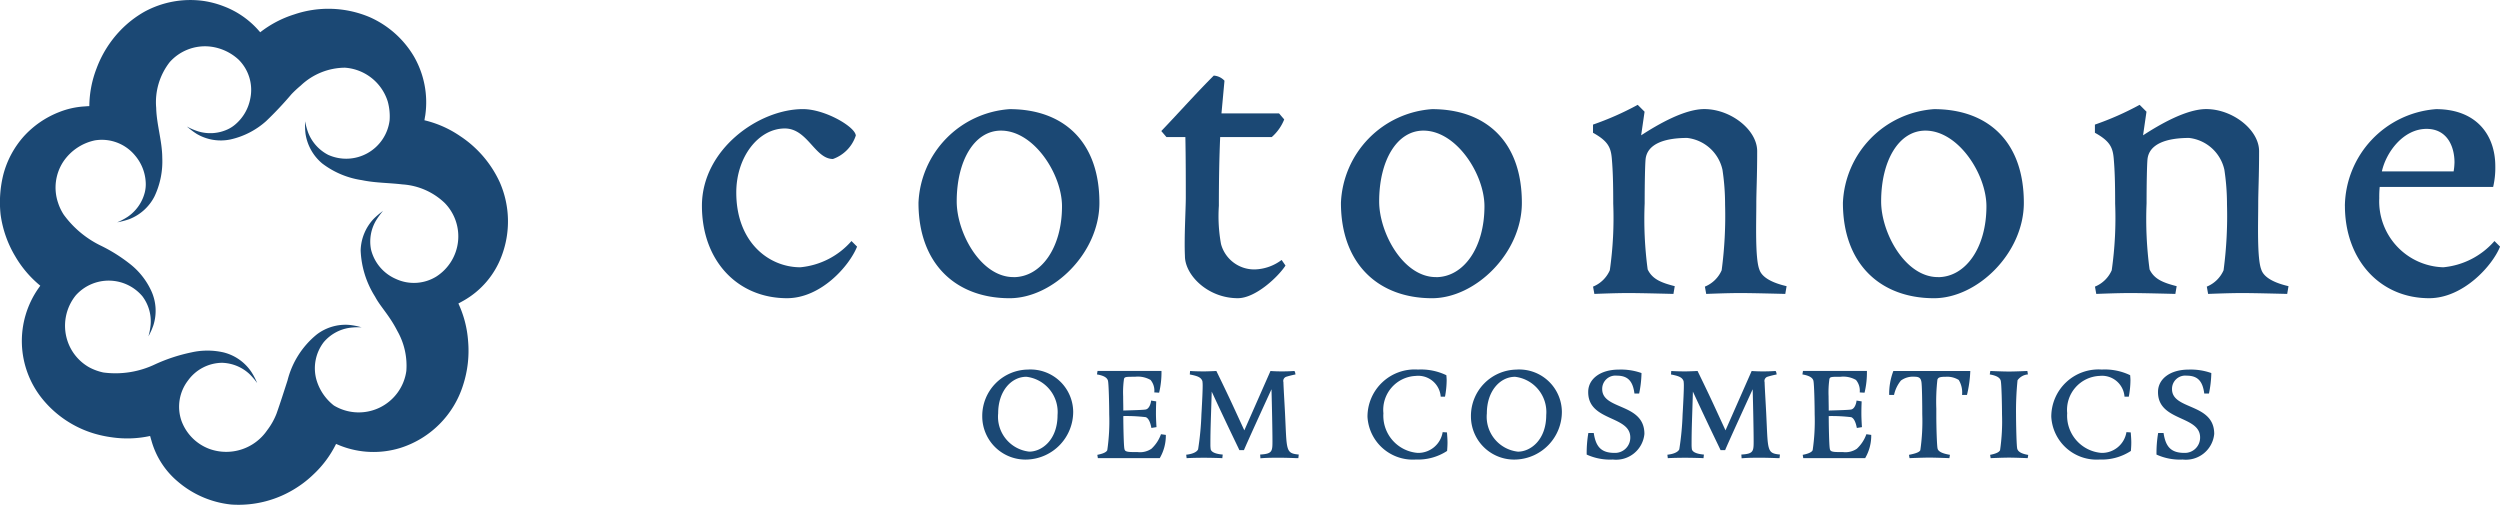
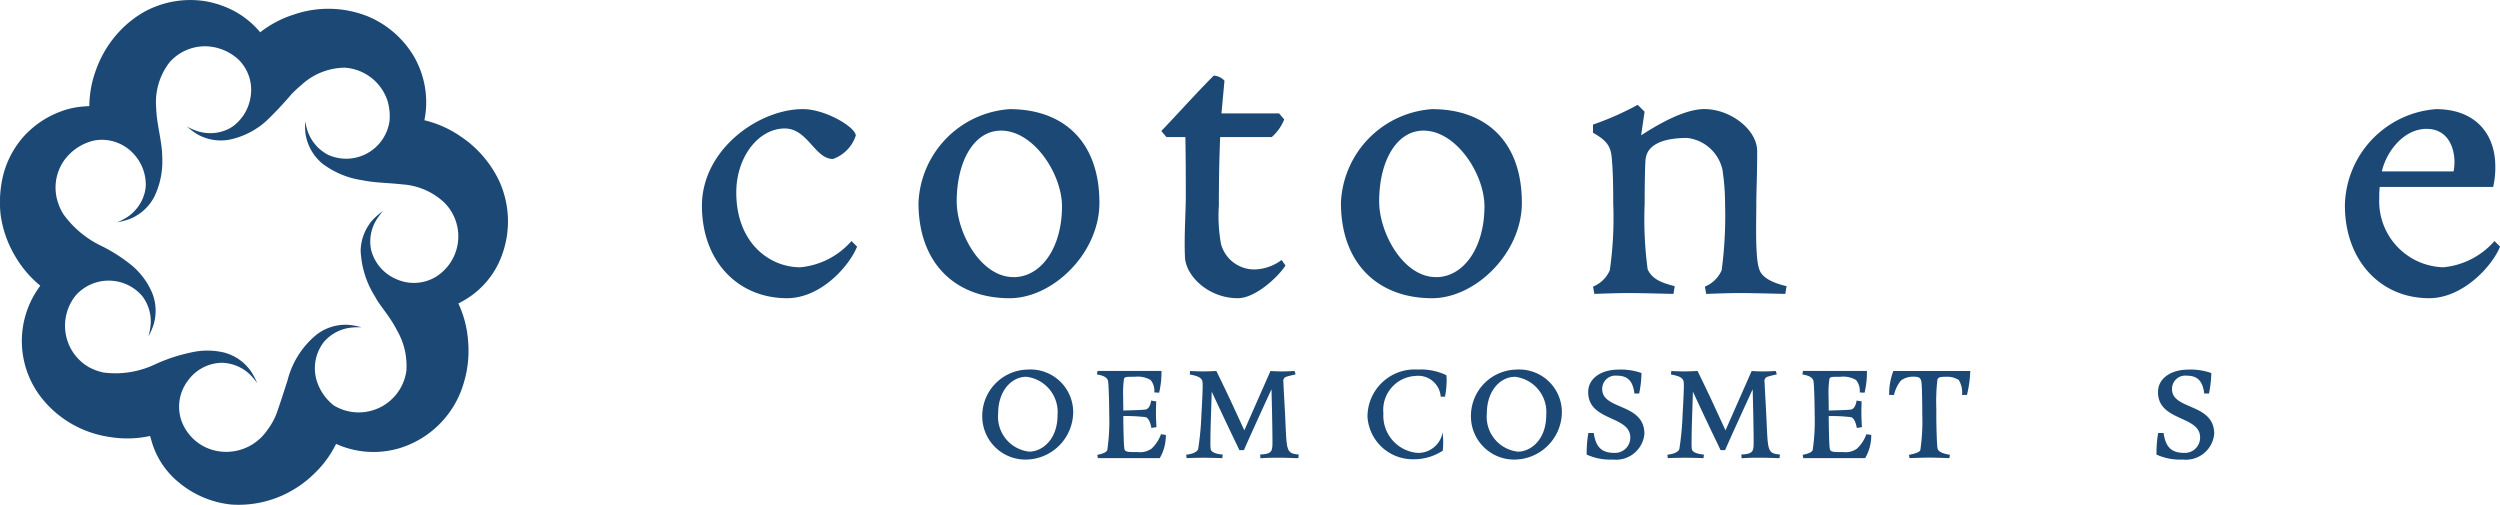
<svg xmlns="http://www.w3.org/2000/svg" width="190.572" height="38.491" viewBox="0 0 190.572 38.491">
  <defs>
    <clipPath id="clip-path">
      <rect id="長方形_64" data-name="長方形 64" width="190.572" height="38.491" fill="#1b4874" />
    </clipPath>
  </defs>
  <g id="グループ_245" data-name="グループ 245" transform="translate(0 0)">
    <g id="グループ_33" data-name="グループ 33" transform="translate(0 0)" clip-path="url(#clip-path)">
      <path id="パス_25" data-name="パス 25" d="M38.119,13.944a8.4,8.4,0,0,0-3.053-3.576,8.114,8.114,0,0,0-2.712-1.2c.02-.128.041-.261.066-.394a6.992,6.992,0,0,0-.876-4.487A7.387,7.387,0,0,0,28.164,1.3a8.086,8.086,0,0,0-5.736-.2,8.175,8.175,0,0,0-2.592,1.36c-.05-.058-.1-.112-.145-.165A6.7,6.7,0,0,0,17.057.481,7.178,7.178,0,0,0,15.54.075,7.308,7.308,0,0,0,11,.9,8.034,8.034,0,0,0,9.194,2.3,8.413,8.413,0,0,0,7.361,5.214a8.152,8.152,0,0,0-.552,2.878c-.125,0-.249.012-.373.021A6.228,6.228,0,0,0,4.5,8.548a7.145,7.145,0,0,0-2.7,1.863A7.07,7.07,0,0,0,.264,13.269a8.746,8.746,0,0,0-.22,3.077,8.408,8.408,0,0,0,1.128,3.21,8.286,8.286,0,0,0,1.9,2.223l-.124.174a7.01,7.01,0,0,0,.3,8.478,8.061,8.061,0,0,0,3.915,2.613,8.843,8.843,0,0,0,1.352.29,8.179,8.179,0,0,0,2.928-.1c.033.116.062.233.1.348a6.261,6.261,0,0,0,2.007,3.124,7.42,7.42,0,0,0,4.077,1.754,8.163,8.163,0,0,0,5.03-1.315,7.926,7.926,0,0,0,1.211-.958,8.024,8.024,0,0,0,1.75-2.347l.332.137a6.924,6.924,0,0,0,4.575.166,7.32,7.32,0,0,0,4.778-4.795,8.463,8.463,0,0,0,.377-3.376,8.12,8.12,0,0,0-.738-2.837c.133-.07.27-.149.407-.224A6.518,6.518,0,0,0,38.244,19.5a7.424,7.424,0,0,0-.125-5.554M30.977,28.262a3.665,3.665,0,0,1-5.529,2.646,3.843,3.843,0,0,1-1.327-1.962,3.268,3.268,0,0,1,.556-2.862,3.194,3.194,0,0,1,1.97-1.095,5.023,5.023,0,0,1,.917-.037,5.362,5.362,0,0,0-.921-.183,3.609,3.609,0,0,0-2.5.73A6.577,6.577,0,0,0,21.918,29c-.274.846-.539,1.684-.837,2.526a5.183,5.183,0,0,1-.722,1.281,3.779,3.779,0,0,1-4.368,1.423,3.6,3.6,0,0,1-2.161-2.161A3.282,3.282,0,0,1,14.336,29a3.243,3.243,0,0,1,2.585-1.344,3.191,3.191,0,0,1,2.09.851,5.329,5.329,0,0,1,.593.692,5.25,5.25,0,0,0-.431-.829,3.6,3.6,0,0,0-2.128-1.506,5.55,5.55,0,0,0-2.464,0,12.911,12.911,0,0,0-2.741.9,7.016,7.016,0,0,1-3.957.631A4.062,4.062,0,0,1,6.8,28a3.612,3.612,0,0,1-1.667-2.048,3.685,3.685,0,0,1,.638-3.431,3.365,3.365,0,0,1,5.081.059,3.171,3.171,0,0,1,.631,2.161,4.683,4.683,0,0,1-.17.9,5.033,5.033,0,0,0,.382-.855,3.63,3.63,0,0,0-.158-2.6,5.569,5.569,0,0,0-1.547-2,12.209,12.209,0,0,0-2.252-1.435,7.594,7.594,0,0,1-2.875-2.381,3.772,3.772,0,0,1-.439-.92,3.6,3.6,0,0,1,.407-3.136,3.864,3.864,0,0,1,2.4-1.613,3.281,3.281,0,0,1,3.061,1.149,3.425,3.425,0,0,1,.817,2.062,2.588,2.588,0,0,1-.074.763,3.2,3.2,0,0,1-1.294,1.846,4.7,4.7,0,0,1-.809.427,6.094,6.094,0,0,0,.908-.236,3.623,3.623,0,0,0,1.937-1.742,6.229,6.229,0,0,0,.593-2.94c-.008-1.29-.432-2.526-.464-3.812a4.962,4.962,0,0,1,1.032-3.484,3.6,3.6,0,0,1,3.008-1.191A3.836,3.836,0,0,1,18.2,4.558a3.25,3.25,0,0,1,.875,2.974,3.4,3.4,0,0,1-1.1,1.92,2.5,2.5,0,0,1-.643.419,3.16,3.16,0,0,1-2.244.137,4.508,4.508,0,0,1-.841-.365,5.787,5.787,0,0,0,.755.568,3.615,3.615,0,0,0,2.567.419,6.055,6.055,0,0,0,2.72-1.4,27.147,27.147,0,0,0,1.933-2.053,8.858,8.858,0,0,1,.705-.656A4.943,4.943,0,0,1,26.294,5.16a3.686,3.686,0,0,1,3.264,2.58A4.249,4.249,0,0,1,29.7,9.166,3.336,3.336,0,0,1,25.009,11.8a3.223,3.223,0,0,1-1.51-1.672,5.08,5.08,0,0,1-.24-.883,5.687,5.687,0,0,0,.029.942,3.665,3.665,0,0,0,1.269,2.269,6.56,6.56,0,0,0,3.033,1.277c1.024.215,2.053.2,3.086.324a5.136,5.136,0,0,1,3.235,1.427,3.64,3.64,0,0,1-.635,5.587,3.256,3.256,0,0,1-3.1.191,3.3,3.3,0,0,1-1.891-2.232,3.156,3.156,0,0,1,.377-2.219,5.967,5.967,0,0,1,.535-.734,6.362,6.362,0,0,0-.713.606,3.652,3.652,0,0,0-.992,2.41,7.1,7.1,0,0,0,1.1,3.521c.4.763,1.082,1.406,1.7,2.621a5.332,5.332,0,0,1,.684,3.024" transform="translate(0 0)" fill="#1b4874" />
      <path id="パス_26" data-name="パス 26" d="M80.289,12.691a2.826,2.826,0,0,1-1.736,1.769c-1.376,0-1.933-2.326-3.669-2.326-2,0-3.7,2.162-3.7,4.881,0,3.8,2.49,5.7,4.881,5.7a5.908,5.908,0,0,0,3.9-2l.426.426c-.59,1.474-2.752,3.931-5.34,3.931-3.767,0-6.486-2.85-6.486-7.043,0-4.291,4.324-7.371,7.7-7.371,1.7,0,4.029,1.376,4.029,2.031" transform="translate(-15.058 -2.341)" fill="#1b4874" />
      <path id="パス_27" data-name="パス 27" d="M96.665,10.661c4.062,0,6.847,2.424,6.847,7.14,0,3.832-3.539,7.273-6.847,7.273-4.062,0-6.945-2.588-6.945-7.273a7.471,7.471,0,0,1,6.945-7.14m.295,12.808c2.1,0,3.7-2.227,3.7-5.406,0-2.424-2.129-5.765-4.652-5.765-2.031,0-3.374,2.293-3.374,5.4,0,2.392,1.835,5.766,4.324,5.766" transform="translate(-19.705 -2.341)" fill="#1b4874" />
      <path id="パス_28" data-name="パス 28" d="M118.255,7.779l-.229,2.489h4.39l.393.458a3.488,3.488,0,0,1-.95,1.344h-3.931c-.066,1.507-.1,3.21-.1,5.241a11.811,11.811,0,0,0,.164,2.915,2.618,2.618,0,0,0,2.588,1.933,3.553,3.553,0,0,0,2.031-.721l.295.426c-.524.819-2.261,2.489-3.636,2.489-2.294,0-4.029-1.768-4.029-3.21-.066-1.441.066-3.537.066-4.487,0-1.114,0-3.047-.033-4.586h-1.442l-.393-.459c1.409-1.474,2.685-2.915,4-4.226a1.218,1.218,0,0,1,.819.393" transform="translate(-24.915 -1.622)" fill="#1b4874" />
      <path id="パス_29" data-name="パス 29" d="M137.932,10.661c4.062,0,6.847,2.424,6.847,7.14,0,3.832-3.539,7.273-6.847,7.273-4.062,0-6.945-2.588-6.945-7.273a7.471,7.471,0,0,1,6.945-7.14m.295,12.808c2.1,0,3.7-2.227,3.7-5.406,0-2.424-2.129-5.765-4.652-5.765-2.031,0-3.374,2.293-3.374,5.4,0,2.392,1.835,5.766,4.324,5.766" transform="translate(-28.769 -2.341)" fill="#1b4874" />
      <path id="パス_30" data-name="パス 30" d="M170.371,24.064l-.1.59s-2.457-.066-3.439-.066c-1.016,0-2.589.066-2.589.066l-.1-.557a2.373,2.373,0,0,0,1.278-1.245,31.387,31.387,0,0,0,.261-5.012,17.714,17.714,0,0,0-.2-2.652,3.117,3.117,0,0,0-2.686-2.424c-1.671,0-3.08.425-3.178,1.67-.033.361-.066,1.736-.066,3.308a28.91,28.91,0,0,0,.229,5.045c.361.754,1.049,1.015,2.064,1.277l-.1.59s-2.457-.066-3.439-.066c-1.016,0-2.589.066-2.589.066l-.1-.557a2.373,2.373,0,0,0,1.278-1.245,28.079,28.079,0,0,0,.261-5.078c0-1.6-.032-2.522-.1-3.341-.066-.918-.262-1.409-1.442-2.063v-.623a22.464,22.464,0,0,0,3.408-1.507l.523.524-.261,1.8c1.31-.852,3.309-2,4.815-2,2,0,4.03,1.572,4.03,3.21,0,1.933-.066,3.08-.066,4.029,0,1.377-.1,4.127.229,4.98.2.656,1.082,1.048,2.064,1.277" transform="translate(-34.181 -2.249)" fill="#1b4874" />
-       <path id="パス_31" data-name="パス 31" d="M186.966,10.661c4.062,0,6.847,2.424,6.847,7.14,0,3.832-3.539,7.273-6.847,7.273-4.062,0-6.945-2.588-6.945-7.273a7.471,7.471,0,0,1,6.945-7.14m.295,12.808c2.1,0,3.7-2.227,3.7-5.406,0-2.424-2.129-5.765-4.652-5.765-2.031,0-3.374,2.293-3.374,5.4,0,2.392,1.835,5.766,4.324,5.766" transform="translate(-39.538 -2.341)" fill="#1b4874" />
-       <path id="パス_32" data-name="パス 32" d="M219.4,24.064l-.1.59s-2.457-.066-3.439-.066c-1.016,0-2.589.066-2.589.066l-.1-.557a2.373,2.373,0,0,0,1.278-1.245,31.381,31.381,0,0,0,.261-5.012,17.717,17.717,0,0,0-.2-2.652,3.117,3.117,0,0,0-2.686-2.424c-1.671,0-3.08.425-3.178,1.67-.033.361-.066,1.736-.066,3.308a28.907,28.907,0,0,0,.229,5.045c.361.754,1.049,1.015,2.064,1.277l-.1.59s-2.457-.066-3.439-.066c-1.016,0-2.589.066-2.589.066l-.1-.557a2.373,2.373,0,0,0,1.278-1.245,28.079,28.079,0,0,0,.261-5.078c0-1.6-.032-2.522-.1-3.341-.066-.918-.262-1.409-1.442-2.063v-.623a22.465,22.465,0,0,0,3.408-1.507l.523.524-.261,1.8c1.31-.852,3.309-2,4.815-2,2,0,4.03,1.572,4.03,3.21,0,1.933-.066,3.08-.066,4.029,0,1.377-.1,4.127.229,4.98.2.656,1.082,1.048,2.064,1.277" transform="translate(-44.95 -2.249)" fill="#1b4874" />
      <path id="パス_33" data-name="パス 33" d="M229.054,18.031A7.511,7.511,0,0,1,236,10.661c3.079,0,4.521,1.966,4.521,4.357a6.418,6.418,0,0,1-.164,1.572h-8.648a7.4,7.4,0,0,0-.033.851,5.031,5.031,0,0,0,4.881,5.274,5.908,5.908,0,0,0,3.9-2l.426.426c-.59,1.473-2.817,3.931-5.406,3.931-3.767,0-6.42-2.949-6.42-7.044m2.817-2.62h5.47a4.868,4.868,0,0,0,.066-.688c0-1.213-.556-2.555-2.13-2.555-1.768,0-3.079,1.768-3.406,3.242" transform="translate(-50.307 -2.341)" fill="#1b4874" />
      <path id="パス_34" data-name="パス 34" d="M99.432,36.1a3.255,3.255,0,0,1,3.45,3.217,3.643,3.643,0,0,1-3.45,3.64,3.294,3.294,0,0,1-3.482-3.3A3.533,3.533,0,0,1,99.432,36.1m.105,6.256c.95,0,2.152-.887,2.152-2.784a2.706,2.706,0,0,0-2.374-2.922c-1.139,0-2.152,1.075-2.152,2.785a2.676,2.676,0,0,0,2.374,2.922" transform="translate(-21.074 -7.929)" fill="#1b4874" />
      <path id="パス_35" data-name="パス 35" d="M109.315,42.313c.116.106.411.106.823.106h.116a1.552,1.552,0,0,0,1.055-.253,2.784,2.784,0,0,0,.727-1.108l.37.052a3.392,3.392,0,0,1-.464,1.772h-4.717l-.041-.253c.326-.063.685-.169.759-.359a15.27,15.27,0,0,0,.148-2.732c0-.559-.032-2.363-.1-2.574-.085-.285-.464-.4-.834-.464l.043-.265h4.874a6.687,6.687,0,0,1-.179,1.657l-.369-.021a1.27,1.27,0,0,0-.285-.95,1.941,1.941,0,0,0-1.182-.243c-.485,0-.685,0-.78.063a.217.217,0,0,0-.063.105,7.29,7.29,0,0,0-.063,1.33c0,.338.011.675.011.95v.126c.716-.021,1.6-.043,1.729-.084.243-.063.37-.433.39-.676l.391.063s-.021.423-.021.908.042,1.054.042,1.054l-.39.063c-.063-.348-.19-.738-.433-.823a12.544,12.544,0,0,0-1.708-.084c0,.665.031,2.29.084,2.49a.273.273,0,0,0,.063.147" transform="translate(-23.536 -7.958)" fill="#1b4874" />
      <path id="パス_36" data-name="パス 36" d="M123.282,37.059c.021.634.084,1.583.126,2.448.137,2.8.032,3.006,1.045,3.1l-.032.275h-.137c-.305-.011-.8-.032-1.277-.032-.506,0-1,0-1.476.043l-.021-.286c.908-.052.939-.232.939-1,0-.812-.042-2.8-.074-3.977-.442.961-1.909,4.166-2.1,4.642h-.347c-.169-.369-.718-1.466-2.11-4.463-.052,1.9-.1,2.753-.1,4.01a2.517,2.517,0,0,0,.021.379c.063.316.665.39.918.411l-.031.275c-.052,0-.169-.011-.233-.011-.327-.01-.769-.021-1.16-.021-.5,0-.981.011-1.329.032l-.031-.264c.421-.042.8-.179.907-.411a21.7,21.7,0,0,0,.253-2.668l.021-.359c.032-.6.074-1.4.074-1.836a2.39,2.39,0,0,0-.021-.337c-.105-.275-.316-.381-.961-.506l.022-.265c.337.022.738.031,1.055.031s.949-.031.949-.031.833,1.7,1.319,2.764l.812,1.761,1.994-4.525c.275.022.581.031.876.031s.612-.009.929-.031c.073,0,.1.265.1.265a6.619,6.619,0,0,0-.716.179.342.342,0,0,0-.211.378" transform="translate(-25.45 -7.958)" fill="#1b4874" />
-       <path id="パス_37" data-name="パス 37" d="M134.793,39.435a2.841,2.841,0,0,0,2.617,3.018,1.887,1.887,0,0,0,1.9-1.583l.328.021c.02.274.042.516.042.771,0,.19-.011.39-.032.642a4.051,4.051,0,0,1-2.373.654A3.458,3.458,0,0,1,133.58,39.7a3.6,3.6,0,0,1,3.851-3.6,4.455,4.455,0,0,1,2.162.432c.011.147.022.263.022.412a7.03,7.03,0,0,1-.126,1.223h-.327a1.719,1.719,0,0,0-1.9-1.582,2.592,2.592,0,0,0-2.469,2.848" transform="translate(-29.338 -7.929)" fill="#1b4874" />
+       <path id="パス_37" data-name="パス 37" d="M134.793,39.435a2.841,2.841,0,0,0,2.617,3.018,1.887,1.887,0,0,0,1.9-1.583c.02.274.042.516.042.771,0,.19-.011.39-.032.642a4.051,4.051,0,0,1-2.373.654A3.458,3.458,0,0,1,133.58,39.7a3.6,3.6,0,0,1,3.851-3.6,4.455,4.455,0,0,1,2.162.432c.011.147.022.263.022.412a7.03,7.03,0,0,1-.126,1.223h-.327a1.719,1.719,0,0,0-1.9-1.582,2.592,2.592,0,0,0-2.469,2.848" transform="translate(-29.338 -7.929)" fill="#1b4874" />
      <path id="パス_38" data-name="パス 38" d="M147.168,36.1a3.255,3.255,0,0,1,3.45,3.217,3.643,3.643,0,0,1-3.45,3.64,3.294,3.294,0,0,1-3.482-3.3,3.533,3.533,0,0,1,3.482-3.555m.105,6.256c.95,0,2.152-.887,2.152-2.784a2.706,2.706,0,0,0-2.374-2.922c-1.139,0-2.152,1.075-2.152,2.785a2.675,2.675,0,0,0,2.374,2.922" transform="translate(-31.558 -7.929)" fill="#1b4874" />
      <path id="パス_39" data-name="パス 39" d="M159.171,36.365a8.352,8.352,0,0,1-.179,1.562h-.359c-.116-.908-.475-1.361-1.33-1.361a1.01,1.01,0,0,0-1.128,1.023c0,1.615,3.217,1.044,3.217,3.418a2.17,2.17,0,0,1-2.405,1.952,4.275,4.275,0,0,1-1.995-.379,9.072,9.072,0,0,1,.127-1.646h.411c.158,1.034.549,1.519,1.594,1.519a1.162,1.162,0,0,0,1.192-1.182c0-1.7-3.281-1.2-3.207-3.523.031-.929.907-1.646,2.342-1.646a4.683,4.683,0,0,1,1.719.264" transform="translate(-34.041 -7.929)" fill="#1b4874" />
      <path id="パス_40" data-name="パス 40" d="M170.286,37.059c.021.634.084,1.583.126,2.448.137,2.8.032,3.006,1.045,3.1l-.032.275h-.137c-.305-.011-.8-.032-1.277-.032-.506,0-1,0-1.476.043l-.021-.286c.908-.052.939-.232.939-1,0-.812-.042-2.8-.074-3.977-.442.961-1.909,4.166-2.1,4.642h-.347c-.169-.369-.718-1.466-2.11-4.463-.052,1.9-.1,2.753-.1,4.01a2.521,2.521,0,0,0,.021.379c.063.316.665.39.918.411l-.031.275c-.052,0-.169-.011-.233-.011-.327-.01-.769-.021-1.16-.021-.5,0-.981.011-1.329.032l-.031-.264c.421-.042.8-.179.907-.411a21.7,21.7,0,0,0,.253-2.668l.021-.359c.032-.6.074-1.4.074-1.836a2.4,2.4,0,0,0-.021-.337c-.105-.275-.316-.381-.96-.506l.021-.265c.337.022.738.031,1.055.031s.95-.031.95-.031.833,1.7,1.318,2.764l.812,1.761,1.994-4.525c.275.022.581.031.876.031s.612-.009.929-.031c.073,0,.1.265.1.265a6.618,6.618,0,0,0-.716.179.342.342,0,0,0-.211.378" transform="translate(-35.774 -7.958)" fill="#1b4874" />
      <path id="パス_41" data-name="パス 41" d="M178.22,42.313c.116.106.41.106.823.106h.116a1.555,1.555,0,0,0,1.056-.253,2.793,2.793,0,0,0,.727-1.108l.37.052a3.392,3.392,0,0,1-.464,1.772H176.13l-.041-.253c.326-.063.685-.169.759-.359A15.269,15.269,0,0,0,177,39.539c0-.559-.032-2.363-.1-2.574-.085-.285-.464-.4-.834-.464l.043-.265h4.874a6.687,6.687,0,0,1-.18,1.657l-.369-.021a1.27,1.27,0,0,0-.285-.95,1.941,1.941,0,0,0-1.182-.243c-.485,0-.685,0-.78.063a.217.217,0,0,0-.063.105,7.291,7.291,0,0,0-.063,1.33c0,.338.011.675.011.95v.126c.716-.021,1.6-.043,1.73-.084.242-.063.369-.433.39-.676l.39.063s-.021.423-.021.908.043,1.054.043,1.054l-.39.063c-.064-.348-.19-.738-.434-.823a12.544,12.544,0,0,0-1.708-.084c0,.665.031,2.29.083,2.49a.266.266,0,0,0,.064.147" transform="translate(-38.67 -7.958)" fill="#1b4874" />
      <path id="パス_42" data-name="パス 42" d="M190.465,38.061h-.37a1.832,1.832,0,0,0-.253-1.139,1.674,1.674,0,0,0-.992-.243c-.475,0-.57.064-.633.211a14.937,14.937,0,0,0-.084,2.226v.58c0,.727.041,2.289.1,2.469.074.284.569.4.939.464l-.043.253s-1.044-.042-1.53-.042-1.508.042-1.508.042l-.042-.253c.327-.064.8-.169.865-.359a15.275,15.275,0,0,0,.148-2.732c0-.56-.011-2.3-.074-2.511-.031-.137-.084-.349-.464-.349a1.578,1.578,0,0,0-1.086.286,2.582,2.582,0,0,0-.528,1.1h-.37a4.9,4.9,0,0,1,.318-1.825h5.865a9.156,9.156,0,0,1-.253,1.825" transform="translate(-40.53 -7.958)" fill="#1b4874" />
-       <path id="パス_43" data-name="パス 43" d="M197.3,42.63l-.042.253s-.94-.041-1.424-.041-1.4.041-1.4.041l-.041-.253c.326-.063.685-.169.759-.359a15.27,15.27,0,0,0,.148-2.732c0-.56-.032-2.363-.1-2.574-.085-.285-.464-.4-.834-.464l.043-.264s.939.042,1.424.042,1.4-.042,1.4-.042l.042.264a1.065,1.065,0,0,0-.791.443,22.974,22.974,0,0,0-.115,2.6c0,.559.031,2.416.094,2.627.084.285.464.4.833.464" transform="translate(-42.689 -7.958)" fill="#1b4874" />
-       <path id="パス_44" data-name="パス 44" d="M201.587,39.435a2.841,2.841,0,0,0,2.617,3.018,1.887,1.887,0,0,0,1.9-1.583l.328.021c.02.274.042.516.042.771,0,.19-.011.39-.032.642a4.051,4.051,0,0,1-2.373.654,3.458,3.458,0,0,1-3.694-3.259,3.6,3.6,0,0,1,3.851-3.6,4.455,4.455,0,0,1,2.162.432c.011.147.022.263.022.412a7.032,7.032,0,0,1-.126,1.223h-.327a1.719,1.719,0,0,0-1.9-1.582,2.592,2.592,0,0,0-2.469,2.848" transform="translate(-44.008 -7.929)" fill="#1b4874" />
      <path id="パス_45" data-name="パス 45" d="M214.832,36.365a8.419,8.419,0,0,1-.179,1.562h-.359c-.116-.908-.475-1.361-1.33-1.361a1.01,1.01,0,0,0-1.128,1.023c0,1.615,3.217,1.044,3.217,3.418a2.17,2.17,0,0,1-2.405,1.952,4.275,4.275,0,0,1-1.995-.379,9.073,9.073,0,0,1,.127-1.646h.411c.158,1.034.549,1.519,1.594,1.519a1.162,1.162,0,0,0,1.192-1.182c0-1.7-3.281-1.2-3.207-3.523.031-.929.907-1.646,2.342-1.646a4.683,4.683,0,0,1,1.719.264" transform="translate(-46.266 -7.929)" fill="#1b4874" />
    </g>
  </g>
</svg>